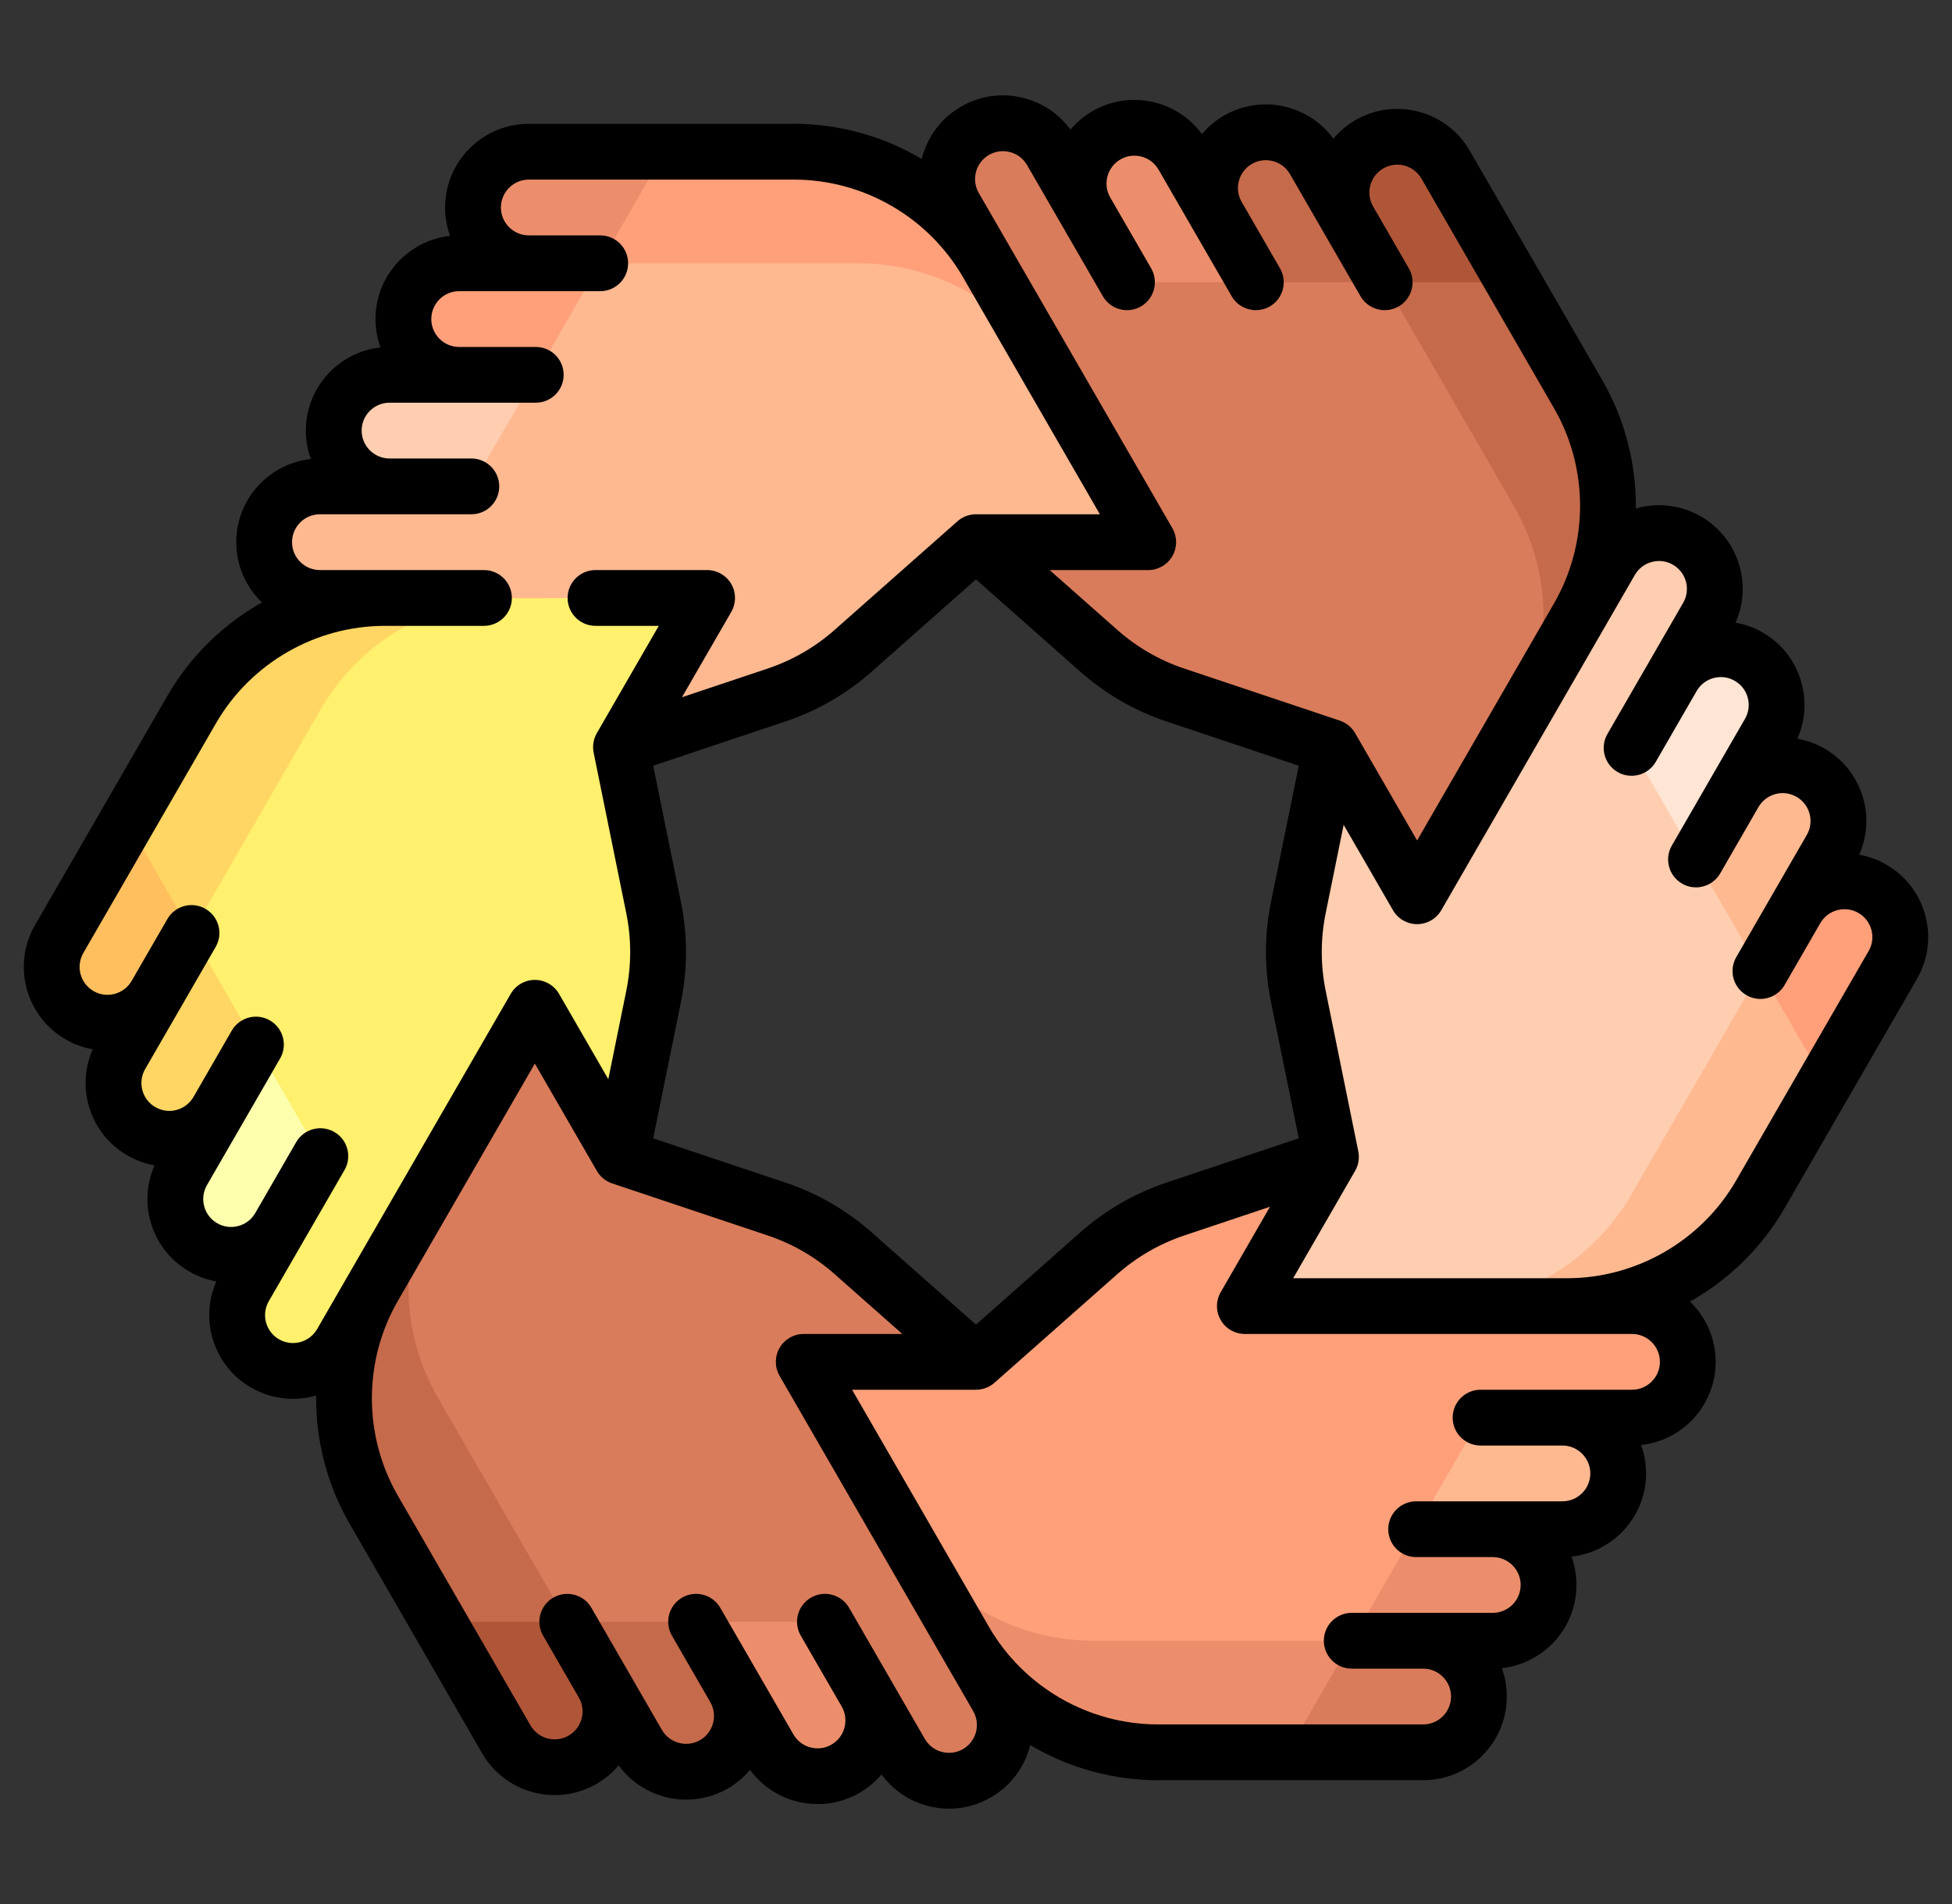
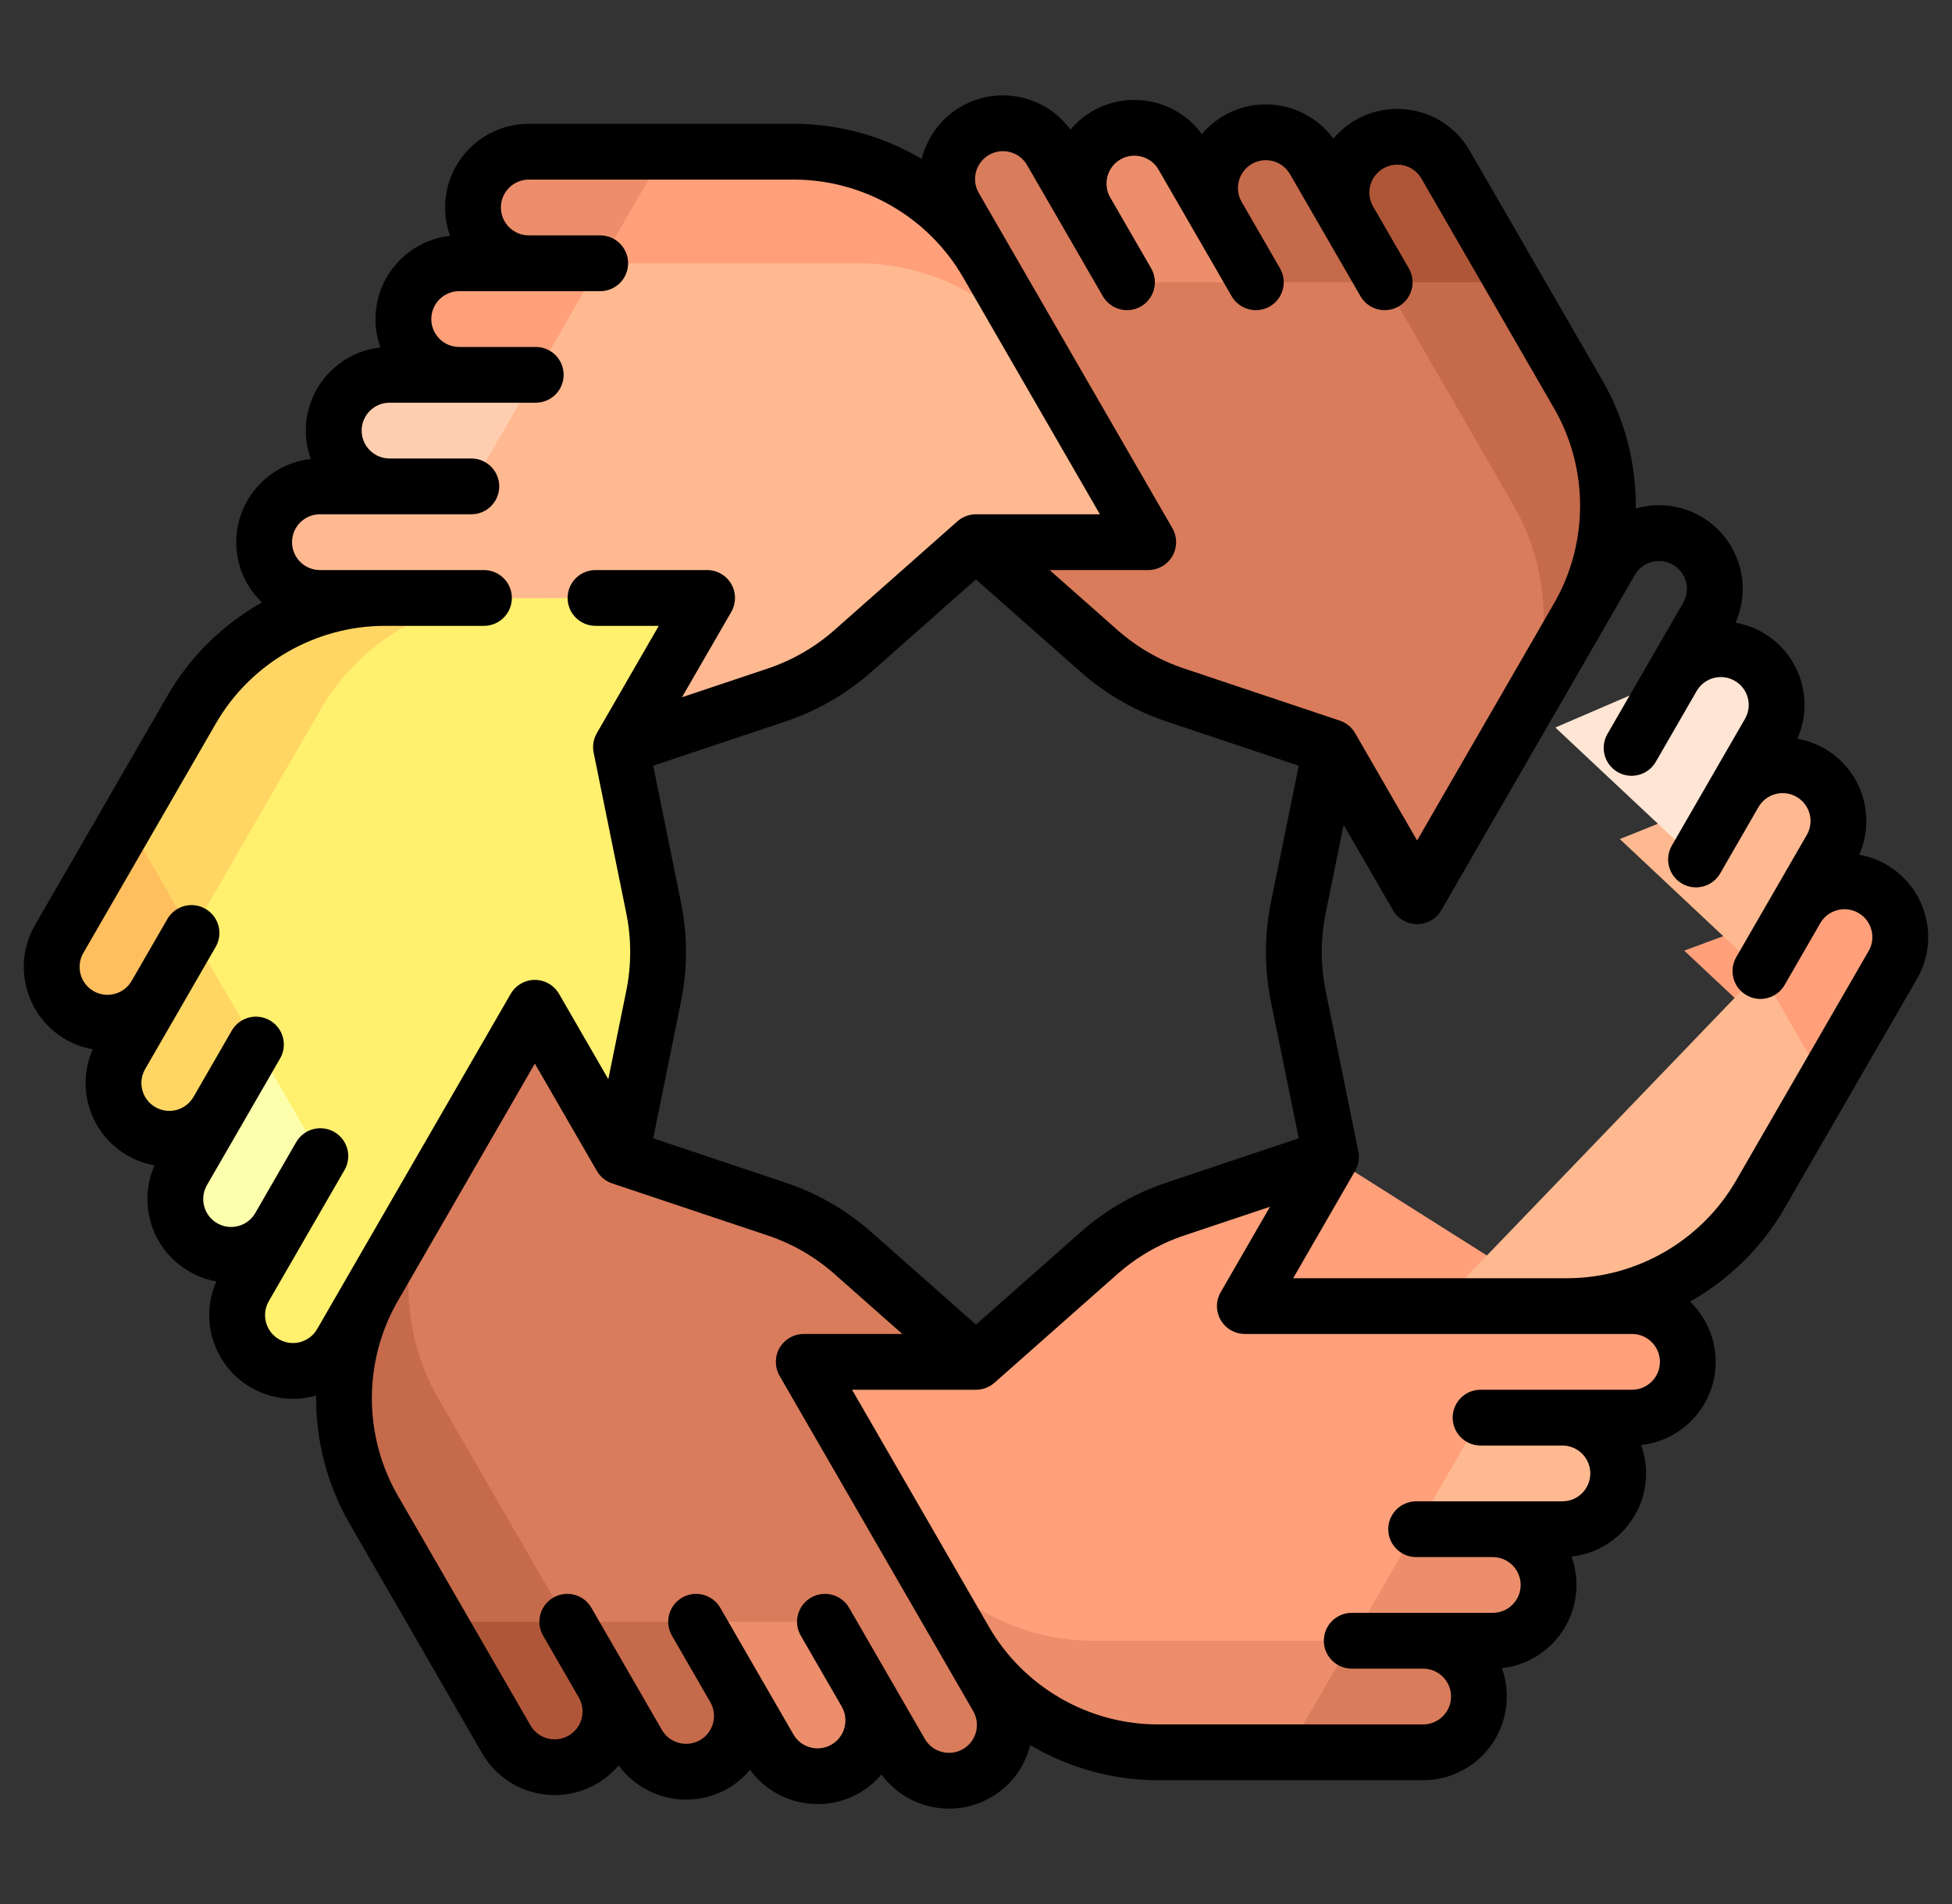
<svg xmlns="http://www.w3.org/2000/svg" width="41" height="40" viewBox="0 0 41 40" fill="none">
  <rect x="0" y="0" width="41" height="40" fill="#333333" stroke="none" />
  <g id="fi_5208472" clip-path="url(#clip0_67_4092)">
    <g id="Group">
      <path id="Vector" d="M29.892 36.813L27.039 36.813L27.963 32.869L29.892 34.47C30.539 34.47 31.064 34.995 31.064 35.641C31.063 36.289 30.539 36.814 29.892 36.813Z" fill="#D97C5B" />
      <path id="Vector_2" d="M28.392 34.469L29.316 30.525L31.355 32.126C32.002 32.126 32.526 32.651 32.526 33.297C32.526 33.945 32.002 34.47 31.355 34.469L28.392 34.469Z" fill="#EC8E6B" />
      <path id="Vector_3" d="M29.745 32.126L30.669 28.181L32.817 29.782C33.464 29.782 33.989 30.307 33.989 30.954C33.988 31.601 33.464 32.126 32.817 32.126L29.745 32.126Z" fill="#FFB991" />
      <path id="Vector_4" d="M14.538 27.439L20.264 34.469C21.102 35.92 22.649 36.813 24.324 36.813L27.038 36.813L28.392 34.469L14.538 27.439Z" fill="#EC8E6B" />
      <path id="Vector_5" d="M34.279 27.439H32.913L27.956 24.305L24.693 25.398C24.097 25.597 23.547 25.914 23.076 26.331L20.499 28.61L14.538 27.439L18.917 32.126C19.754 33.576 21.302 34.469 22.976 34.469H28.392L31.098 29.782L34.279 29.782C34.926 29.782 35.45 29.258 35.451 28.61C35.451 27.963 34.926 27.439 34.279 27.439Z" fill="#FFA07A" />
      <path id="Vector_6" d="M39.756 20.272L38.329 22.744L35.376 19.971L37.726 19.101C38.05 18.54 38.767 18.348 39.327 18.672C39.888 18.996 40.08 19.712 39.756 20.272Z" fill="#FFA07A" />
      <path id="Vector_7" d="M36.976 20.4L34.023 17.627L36.428 16.662C36.752 16.102 37.469 15.91 38.029 16.233C38.589 16.557 38.782 17.273 38.458 17.834L36.976 20.4Z" fill="#FFB991" />
      <path id="Vector_8" d="M35.623 18.056L32.669 15.284L35.129 14.224C35.453 13.664 36.17 13.472 36.73 13.795C37.291 14.119 37.483 14.835 37.159 15.396L35.623 18.056Z" fill="#FFE5D4" />
      <path id="Vector_9" d="M30.209 27.439H32.913C34.588 27.439 36.135 26.545 36.972 25.094L38.33 22.743L36.977 20.4L30.209 27.439Z" fill="#FFB991" />
-       <path id="Vector_10" d="M33.831 11.786L33.148 12.969L27.956 15.695L27.271 19.067C27.145 19.683 27.146 20.317 27.271 20.934L27.956 24.305L26.148 27.439H30.209C31.884 27.439 33.432 26.54 34.269 25.09L36.977 20.4L34.27 15.712L35.861 12.957C36.185 12.397 35.992 11.681 35.432 11.357C34.871 11.033 34.155 11.225 33.831 11.786Z" fill="#FFCEB0" />
      <path id="Vector_11" d="M30.364 3.459L31.79 5.931L27.912 7.102L28.334 4.631C28.011 4.07 28.203 3.354 28.763 3.031C29.324 2.707 30.04 2.898 30.364 3.459Z" fill="#B05638" />
      <path id="Vector_12" d="M29.084 5.93L25.206 7.102L25.573 4.537C25.25 3.976 25.442 3.259 26.002 2.936C26.563 2.612 27.279 2.804 27.603 3.365L29.084 5.93Z" fill="#C56A4B" />
      <path id="Vector_13" d="M26.378 5.93L22.5 7.102L22.812 4.442C22.489 3.881 22.681 3.165 23.241 2.841C23.802 2.518 24.518 2.709 24.842 3.27L26.378 5.93Z" fill="#EC8E6B" />
      <path id="Vector_14" d="M31.796 15.31L33.148 12.969C33.985 11.519 33.985 9.732 33.148 8.281L31.79 5.93H29.084L31.796 15.31Z" fill="#C56A4B" />
      <path id="Vector_15" d="M20.051 4.348L20.734 5.531L20.5 11.39L23.077 13.669C23.547 14.086 24.097 14.403 24.694 14.603L27.956 15.695L29.765 18.828L31.796 15.31C32.633 13.86 32.629 12.07 31.792 10.62L29.084 5.93H23.671L22.081 3.176C21.757 2.615 21.041 2.423 20.48 2.747C19.92 3.07 19.728 3.787 20.051 4.348Z" fill="#D97C5B" />
      <path id="Vector_16" d="M11.107 3.187L13.96 3.187L13.036 7.132L11.107 5.531C10.459 5.53 9.935 5.006 9.935 4.359C9.935 3.711 10.459 3.187 11.107 3.187Z" fill="#EC8E6B" />
      <path id="Vector_17" d="M12.607 5.531L11.683 9.475L9.645 7.875C8.997 7.874 8.473 7.35 8.473 6.703C8.473 6.055 8.997 5.53 9.644 5.531L12.607 5.531Z" fill="#FFA07A" />
      <path id="Vector_18" d="M11.254 7.875L10.33 11.819L8.182 10.218C7.535 10.218 7.01 9.693 7.01 9.046C7.011 8.399 7.535 7.874 8.182 7.875L11.254 7.875Z" fill="#FFCEB0" />
      <path id="Vector_19" d="M22.082 7.875L20.734 5.531C19.897 4.08 18.349 3.187 16.675 3.187L13.96 3.187L12.607 5.531L22.082 7.875Z" fill="#FFA07A" />
      <path id="Vector_20" d="M6.72 12.562L8.33 12.562L13.043 15.695L16.306 14.603C16.902 14.404 17.451 14.086 17.923 13.669L20.5 11.39L24.118 11.39L22.082 7.875C21.245 6.424 19.697 5.531 18.023 5.531H12.607L9.901 10.218L6.72 10.218C6.073 10.218 5.549 10.743 5.548 11.39C5.548 12.037 6.073 12.562 6.72 12.562Z" fill="#FFB991" />
      <path id="Vector_21" d="M1.242 19.728L2.669 17.257L5.623 20.029L3.272 20.9C2.948 21.46 2.231 21.652 1.671 21.329C1.111 21.005 0.918 20.288 1.242 19.728Z" fill="#FFBF5E" />
      <path id="Vector_22" d="M4.023 19.6L6.976 22.373L4.571 23.338C4.247 23.898 3.53 24.09 2.97 23.767C2.41 23.443 2.217 22.727 2.541 22.166L4.023 19.6Z" fill="#FFD663" />
      <path id="Vector_23" d="M5.376 21.944L8.33 24.717L5.87 25.776C5.546 26.337 4.829 26.529 4.269 26.205C3.708 25.881 3.516 25.165 3.84 24.604L5.376 21.944Z" fill="#FEFFAD" />
      <path id="Vector_24" d="M10.79 12.567L8.086 12.562C6.411 12.562 4.864 13.455 4.027 14.906L2.669 17.257L4.023 19.6L10.79 12.567Z" fill="#FFD663" />
      <path id="Vector_25" d="M7.168 28.215L7.851 27.032L13.043 24.305L13.728 20.933C13.854 20.318 13.853 19.683 13.728 19.066L13.043 15.695L14.851 12.562L10.79 12.567C9.115 12.567 7.567 13.46 6.73 14.911L4.022 19.601L6.729 24.288L5.138 27.043C4.814 27.603 5.007 28.32 5.567 28.644C6.128 28.967 6.844 28.775 7.168 28.215Z" fill="#FFF06E" />
      <path id="Vector_26" d="M10.635 36.541L9.209 34.07L13.087 32.898L12.665 35.369C12.988 35.93 12.796 36.646 12.236 36.97C11.675 37.293 10.959 37.102 10.635 36.541Z" fill="#B05638" />
      <path id="Vector_27" d="M11.915 34.07L15.793 32.898L15.426 35.464C15.749 36.025 15.557 36.741 14.997 37.064C14.436 37.388 13.72 37.196 13.396 36.635L11.915 34.07Z" fill="#C56A4B" />
      <path id="Vector_28" d="M14.621 34.07L18.499 32.898L18.187 35.558C18.51 36.119 18.318 36.835 17.758 37.159C17.197 37.482 16.48 37.291 16.157 36.73L14.621 34.07Z" fill="#EC8E6B" />
      <path id="Vector_29" d="M9.207 24.692L7.851 27.031C7.014 28.482 7.014 30.268 7.851 31.719L9.209 34.07H11.915L9.207 24.692Z" fill="#C56A4B" />
      <path id="Vector_30" d="M20.948 35.653L16.881 28.611L20.499 28.61L17.922 26.331C17.451 25.914 16.901 25.597 16.305 25.397L13.043 24.305L11.233 21.172L9.207 24.692C8.37 26.143 8.37 27.93 9.207 29.38L11.915 34.07H17.327L18.918 36.825C19.241 37.385 19.958 37.577 20.519 37.253C21.079 36.93 21.271 36.214 20.948 35.653Z" fill="#D97C5B" />
      <path id="Vector_31" d="M40.439 19.232C40.318 18.778 40.027 18.399 39.62 18.164C39.439 18.059 39.246 17.991 39.051 17.956C39.213 17.591 39.246 17.185 39.141 16.793C39.019 16.34 38.728 15.961 38.322 15.726C38.143 15.623 37.95 15.555 37.752 15.519C37.914 15.153 37.947 14.747 37.842 14.355C37.721 13.901 37.43 13.522 37.023 13.288C36.844 13.184 36.651 13.116 36.453 13.081C36.616 12.715 36.648 12.309 36.544 11.917C36.422 11.463 36.131 11.084 35.725 10.849C35.318 10.615 34.844 10.552 34.391 10.674C34.38 10.677 34.37 10.681 34.359 10.684C34.369 9.753 34.135 8.819 33.655 7.988L30.871 3.166C30.387 2.327 29.309 2.038 28.47 2.523C28.291 2.626 28.136 2.759 28.006 2.913C27.484 2.198 26.493 1.976 25.709 2.428C25.528 2.533 25.372 2.666 25.245 2.817C24.722 2.103 23.732 1.882 22.948 2.334C22.767 2.439 22.611 2.571 22.483 2.723C22.248 2.4 21.912 2.169 21.521 2.064C21.067 1.942 20.594 2.005 20.187 2.239C19.781 2.474 19.49 2.853 19.368 3.307C19.365 3.318 19.364 3.329 19.361 3.34C18.56 2.865 17.634 2.601 16.675 2.601H11.107C10.138 2.601 9.349 3.39 9.349 4.359C9.349 4.568 9.386 4.769 9.453 4.955C8.574 5.051 7.887 5.798 7.887 6.703C7.887 6.912 7.924 7.113 7.991 7.299C7.111 7.395 6.424 8.142 6.424 9.046C6.424 9.256 6.461 9.457 6.529 9.643C5.649 9.739 4.962 10.486 4.962 11.39C4.962 11.887 5.17 12.336 5.502 12.656C4.69 13.113 3.999 13.782 3.519 14.613L0.735 19.435C0.251 20.274 0.539 21.351 1.379 21.836C1.56 21.941 1.753 22.009 1.948 22.043C1.786 22.409 1.753 22.815 1.858 23.207C1.98 23.66 2.27 24.04 2.677 24.274C2.856 24.378 3.049 24.447 3.246 24.482C3.085 24.848 3.052 25.254 3.157 25.645C3.278 26.099 3.569 26.478 3.976 26.712C4.155 26.816 4.347 26.885 4.545 26.921C4.383 27.286 4.35 27.692 4.455 28.083C4.577 28.537 4.868 28.916 5.274 29.151C5.545 29.307 5.846 29.387 6.15 29.387C6.303 29.387 6.457 29.367 6.608 29.326C6.619 29.323 6.629 29.319 6.64 29.316C6.63 30.247 6.864 31.181 7.344 32.012L10.127 36.834C10.453 37.397 11.045 37.712 11.653 37.712C11.951 37.712 12.253 37.636 12.529 37.477C12.71 37.372 12.866 37.24 12.994 37.088C13.332 37.55 13.866 37.807 14.414 37.807C14.712 37.807 15.014 37.731 15.29 37.572C15.469 37.468 15.624 37.335 15.754 37.181C16.092 37.645 16.627 37.901 17.175 37.901C17.473 37.901 17.774 37.825 18.051 37.666C18.232 37.561 18.387 37.429 18.515 37.277C18.751 37.6 19.086 37.831 19.477 37.936C19.629 37.977 19.783 37.997 19.935 37.997C20.24 37.997 20.541 37.917 20.811 37.761C21.218 37.526 21.509 37.147 21.63 36.693C21.633 36.682 21.635 36.671 21.637 36.66C22.439 37.135 23.364 37.399 24.324 37.399H29.892C30.861 37.399 31.649 36.61 31.649 35.641C31.649 35.432 31.613 35.231 31.545 35.045C32.425 34.949 33.112 34.202 33.112 33.297C33.112 33.088 33.075 32.887 33.008 32.701C33.887 32.605 34.574 31.858 34.574 30.954C34.574 30.744 34.537 30.544 34.47 30.357C35.349 30.262 36.036 29.515 36.036 28.61C36.036 28.113 35.829 27.664 35.497 27.344C36.308 26.888 37 26.218 37.48 25.387L40.264 20.565C40.498 20.159 40.561 19.685 40.439 19.232ZM20.5 3.61C20.541 3.459 20.638 3.333 20.773 3.254C20.909 3.176 21.067 3.155 21.218 3.196C21.369 3.236 21.495 3.333 21.573 3.469L22.305 4.735C22.305 4.735 23.164 6.223 23.164 6.223C23.326 6.503 23.684 6.599 23.964 6.438C24.244 6.276 24.34 5.917 24.179 5.637L23.319 4.148C23.158 3.868 23.255 3.51 23.534 3.349C23.814 3.187 24.173 3.284 24.334 3.563L25.065 4.829C25.066 4.83 25.87 6.223 25.87 6.223C25.979 6.411 26.176 6.516 26.378 6.516C26.477 6.516 26.578 6.491 26.671 6.438C26.951 6.276 27.047 5.917 26.885 5.637L26.081 4.244C26.002 4.108 25.981 3.95 26.022 3.799C26.062 3.648 26.16 3.522 26.295 3.443C26.575 3.282 26.934 3.378 27.095 3.658L27.826 4.924C27.827 4.924 28.576 6.223 28.576 6.223C28.685 6.411 28.882 6.516 29.084 6.516C29.184 6.516 29.285 6.491 29.377 6.438C29.657 6.276 29.753 5.917 29.591 5.637L28.842 4.339C28.763 4.203 28.742 4.045 28.783 3.894C28.823 3.742 28.92 3.616 29.056 3.538C29.335 3.376 29.695 3.472 29.856 3.752L32.64 8.574C33.371 9.839 33.371 11.411 32.641 12.676C32.64 12.676 29.765 17.657 29.765 17.657L28.463 15.402C28.392 15.278 28.277 15.185 28.142 15.139L24.88 14.047C24.355 13.872 23.879 13.597 23.465 13.23L22.047 11.976H24.117C24.327 11.976 24.52 11.864 24.625 11.683C24.729 11.502 24.729 11.278 24.625 11.097L21.242 5.238C21.241 5.238 20.559 4.055 20.559 4.055C20.48 3.919 20.46 3.761 20.5 3.61ZM20.5 27.828L18.311 25.892C17.778 25.421 17.166 25.067 16.491 24.842L13.72 23.914L14.302 21.05C14.444 20.354 14.444 19.647 14.302 18.95L13.72 16.086L16.491 15.159C17.166 14.933 17.778 14.579 18.311 14.108L20.499 12.172L22.688 14.108C23.221 14.579 23.833 14.933 24.508 15.159L27.279 16.086L26.696 18.95C26.555 19.647 26.555 20.354 26.696 21.05L27.279 23.914L24.508 24.842C23.833 25.068 23.221 25.421 22.688 25.892L20.5 27.828ZM6.661 27.922C6.582 28.057 6.456 28.154 6.305 28.195C6.154 28.235 5.996 28.214 5.86 28.136C5.725 28.058 5.628 27.931 5.587 27.78C5.547 27.629 5.568 27.471 5.646 27.335L7.236 24.581C7.398 24.301 7.302 23.942 7.022 23.781C6.741 23.619 6.383 23.715 6.221 23.995L5.362 25.483C5.284 25.619 5.157 25.716 5.006 25.756C4.855 25.797 4.697 25.776 4.562 25.698C4.426 25.619 4.329 25.493 4.289 25.342C4.248 25.191 4.269 25.033 4.347 24.897L5.883 22.237C6.045 21.957 5.949 21.599 5.669 21.437C5.388 21.275 5.03 21.371 4.868 21.651L4.064 23.045C3.985 23.18 3.859 23.277 3.708 23.318C3.557 23.358 3.399 23.337 3.263 23.259C3.128 23.181 3.031 23.055 2.99 22.904C2.95 22.752 2.97 22.595 3.049 22.459L3.78 21.193C3.78 21.192 4.53 19.893 4.53 19.893C4.692 19.613 4.596 19.255 4.315 19.093C4.035 18.931 3.677 19.027 3.515 19.308L2.765 20.607C2.603 20.887 2.244 20.983 1.965 20.821C1.685 20.66 1.589 20.3 1.75 20.021L4.534 15.199C5.264 13.934 6.626 13.148 8.086 13.148H10.165C10.488 13.148 10.751 12.886 10.751 12.562C10.751 12.238 10.488 11.976 10.165 11.976H6.72C6.397 11.976 6.134 11.713 6.134 11.39C6.134 11.067 6.397 10.804 6.72 10.804H9.901C10.224 10.804 10.486 10.542 10.486 10.218C10.486 9.895 10.224 9.632 9.901 9.632H8.182C7.859 9.632 7.596 9.369 7.596 9.046C7.596 8.723 7.859 8.46 8.182 8.46H11.254C11.577 8.46 11.839 8.198 11.839 7.874C11.839 7.551 11.577 7.289 11.254 7.289H9.645C9.321 7.289 9.059 7.026 9.059 6.703C9.059 6.379 9.321 6.117 9.645 6.117H12.607C12.931 6.117 13.193 5.854 13.193 5.531C13.193 5.207 12.931 4.945 12.607 4.945H11.107C10.784 4.945 10.521 4.682 10.521 4.359C10.521 4.036 10.784 3.773 11.107 3.773H16.675C18.135 3.773 19.496 4.559 20.227 5.823L23.102 10.804H20.5C20.357 10.804 20.218 10.856 20.111 10.951L17.534 13.23C17.12 13.597 16.644 13.871 16.119 14.047L14.324 14.648L15.36 12.855C15.464 12.674 15.464 12.45 15.36 12.269C15.255 12.088 15.061 11.976 14.852 11.976H12.508C12.185 11.976 11.922 12.238 11.922 12.562C11.922 12.886 12.185 13.148 12.508 13.148H13.837L12.536 15.402C12.464 15.526 12.441 15.672 12.469 15.812L13.154 19.183C13.264 19.725 13.264 20.275 13.154 20.817L12.777 22.672L11.742 20.879C11.637 20.698 11.444 20.586 11.234 20.586C11.025 20.586 10.832 20.698 10.727 20.879L7.344 26.738C7.343 26.74 6.661 27.922 6.661 27.922ZM20.499 36.39C20.458 36.541 20.361 36.668 20.226 36.746C20.09 36.824 19.932 36.845 19.781 36.804C19.63 36.764 19.504 36.667 19.425 36.531L18.694 35.265C18.694 35.265 17.835 33.777 17.835 33.777C17.673 33.497 17.315 33.401 17.035 33.563C16.754 33.724 16.658 34.083 16.82 34.363L17.68 35.852C17.84 36.132 17.744 36.49 17.465 36.651C17.185 36.813 16.826 36.717 16.665 36.437L15.129 33.777C14.967 33.497 14.608 33.401 14.328 33.563C14.048 33.724 13.952 34.083 14.114 34.363L14.917 35.755C14.997 35.892 15.017 36.05 14.977 36.201C14.936 36.352 14.839 36.479 14.704 36.557C14.424 36.718 14.065 36.622 13.903 36.343L13.173 35.078C13.172 35.075 12.422 33.777 12.422 33.777C12.261 33.497 11.902 33.401 11.622 33.563C11.342 33.725 11.246 34.083 11.408 34.363L12.158 35.663C12.319 35.943 12.223 36.301 11.943 36.462C11.663 36.624 11.304 36.528 11.143 36.248L8.359 31.426C7.628 30.161 7.628 28.589 8.359 27.325L11.234 22.344L12.536 24.598C12.607 24.722 12.721 24.815 12.857 24.861L16.119 25.953C16.644 26.128 17.12 26.403 17.534 26.77L18.952 28.024H16.882C16.672 28.024 16.479 28.136 16.374 28.317C16.27 28.498 16.27 28.722 16.374 28.903L19.757 34.762C19.757 34.763 20.44 35.945 20.44 35.945C20.518 36.081 20.539 36.239 20.499 36.39ZM34.279 28.024C34.602 28.024 34.865 28.287 34.865 28.61C34.865 28.933 34.602 29.196 34.279 29.196H31.098C30.775 29.196 30.512 29.458 30.512 29.782C30.512 30.106 30.775 30.368 31.098 30.368H32.817C33.14 30.368 33.403 30.631 33.403 30.954C33.403 31.277 33.14 31.54 32.817 31.54H29.745C29.422 31.54 29.159 31.802 29.159 32.126C29.159 32.449 29.422 32.712 29.745 32.712H31.354C31.677 32.712 31.94 32.974 31.94 33.297C31.94 33.621 31.677 33.883 31.354 33.883H28.392C28.069 33.883 27.806 34.146 27.806 34.469C27.806 34.793 28.069 35.055 28.392 35.055H29.892C30.215 35.055 30.478 35.318 30.478 35.641C30.478 35.964 30.215 36.227 29.892 36.227H24.324C22.863 36.227 21.503 35.441 20.772 34.177L17.897 29.196H20.5C20.642 29.196 20.781 29.144 20.888 29.049L23.465 26.77C23.879 26.404 24.355 26.129 24.88 25.953L26.675 25.352L25.64 27.146C25.535 27.327 25.535 27.55 25.64 27.732C25.744 27.913 25.938 28.024 26.147 28.024H34.279ZM39.249 19.979L36.465 24.801C35.734 26.067 34.373 26.853 32.913 26.853H27.162L28.463 24.598C28.535 24.474 28.558 24.328 28.53 24.188L27.845 20.817C27.735 20.275 27.735 19.725 27.845 19.183L28.222 17.328L29.258 19.122C29.362 19.303 29.556 19.415 29.765 19.415C29.974 19.415 30.168 19.303 30.273 19.122L34.338 12.079C34.417 11.943 34.543 11.846 34.694 11.806C34.846 11.765 35.003 11.786 35.139 11.864C35.274 11.943 35.371 12.069 35.412 12.22C35.452 12.371 35.431 12.529 35.353 12.665L33.763 15.419C33.601 15.699 33.697 16.058 33.977 16.22C34.258 16.381 34.616 16.285 34.778 16.005L35.636 14.518C35.715 14.382 35.841 14.285 35.992 14.244C36.143 14.204 36.301 14.224 36.437 14.303C36.573 14.381 36.67 14.507 36.71 14.658C36.751 14.81 36.73 14.967 36.651 15.103L35.116 17.763C34.954 18.043 35.05 18.401 35.33 18.563C35.423 18.617 35.523 18.642 35.623 18.642C35.825 18.642 36.022 18.537 36.131 18.349L36.935 16.955C37.014 16.82 37.14 16.723 37.291 16.682C37.442 16.642 37.6 16.663 37.736 16.741C37.871 16.819 37.968 16.945 38.009 17.097C38.049 17.248 38.028 17.406 37.95 17.541L37.219 18.807C37.219 18.808 36.469 20.107 36.469 20.107C36.307 20.387 36.403 20.745 36.683 20.907C36.776 20.96 36.876 20.986 36.976 20.986C37.178 20.986 37.375 20.881 37.484 20.693L38.234 19.393C38.396 19.114 38.755 19.018 39.034 19.179C39.17 19.257 39.267 19.384 39.307 19.535C39.348 19.686 39.327 19.844 39.249 19.979Z" fill="black" />
    </g>
  </g>
  <defs>
    <clipPath id="clip0_67_4092">
      <rect width="40" height="40" fill="white" transform="translate(0.5)" />
    </clipPath>
  </defs>
</svg>